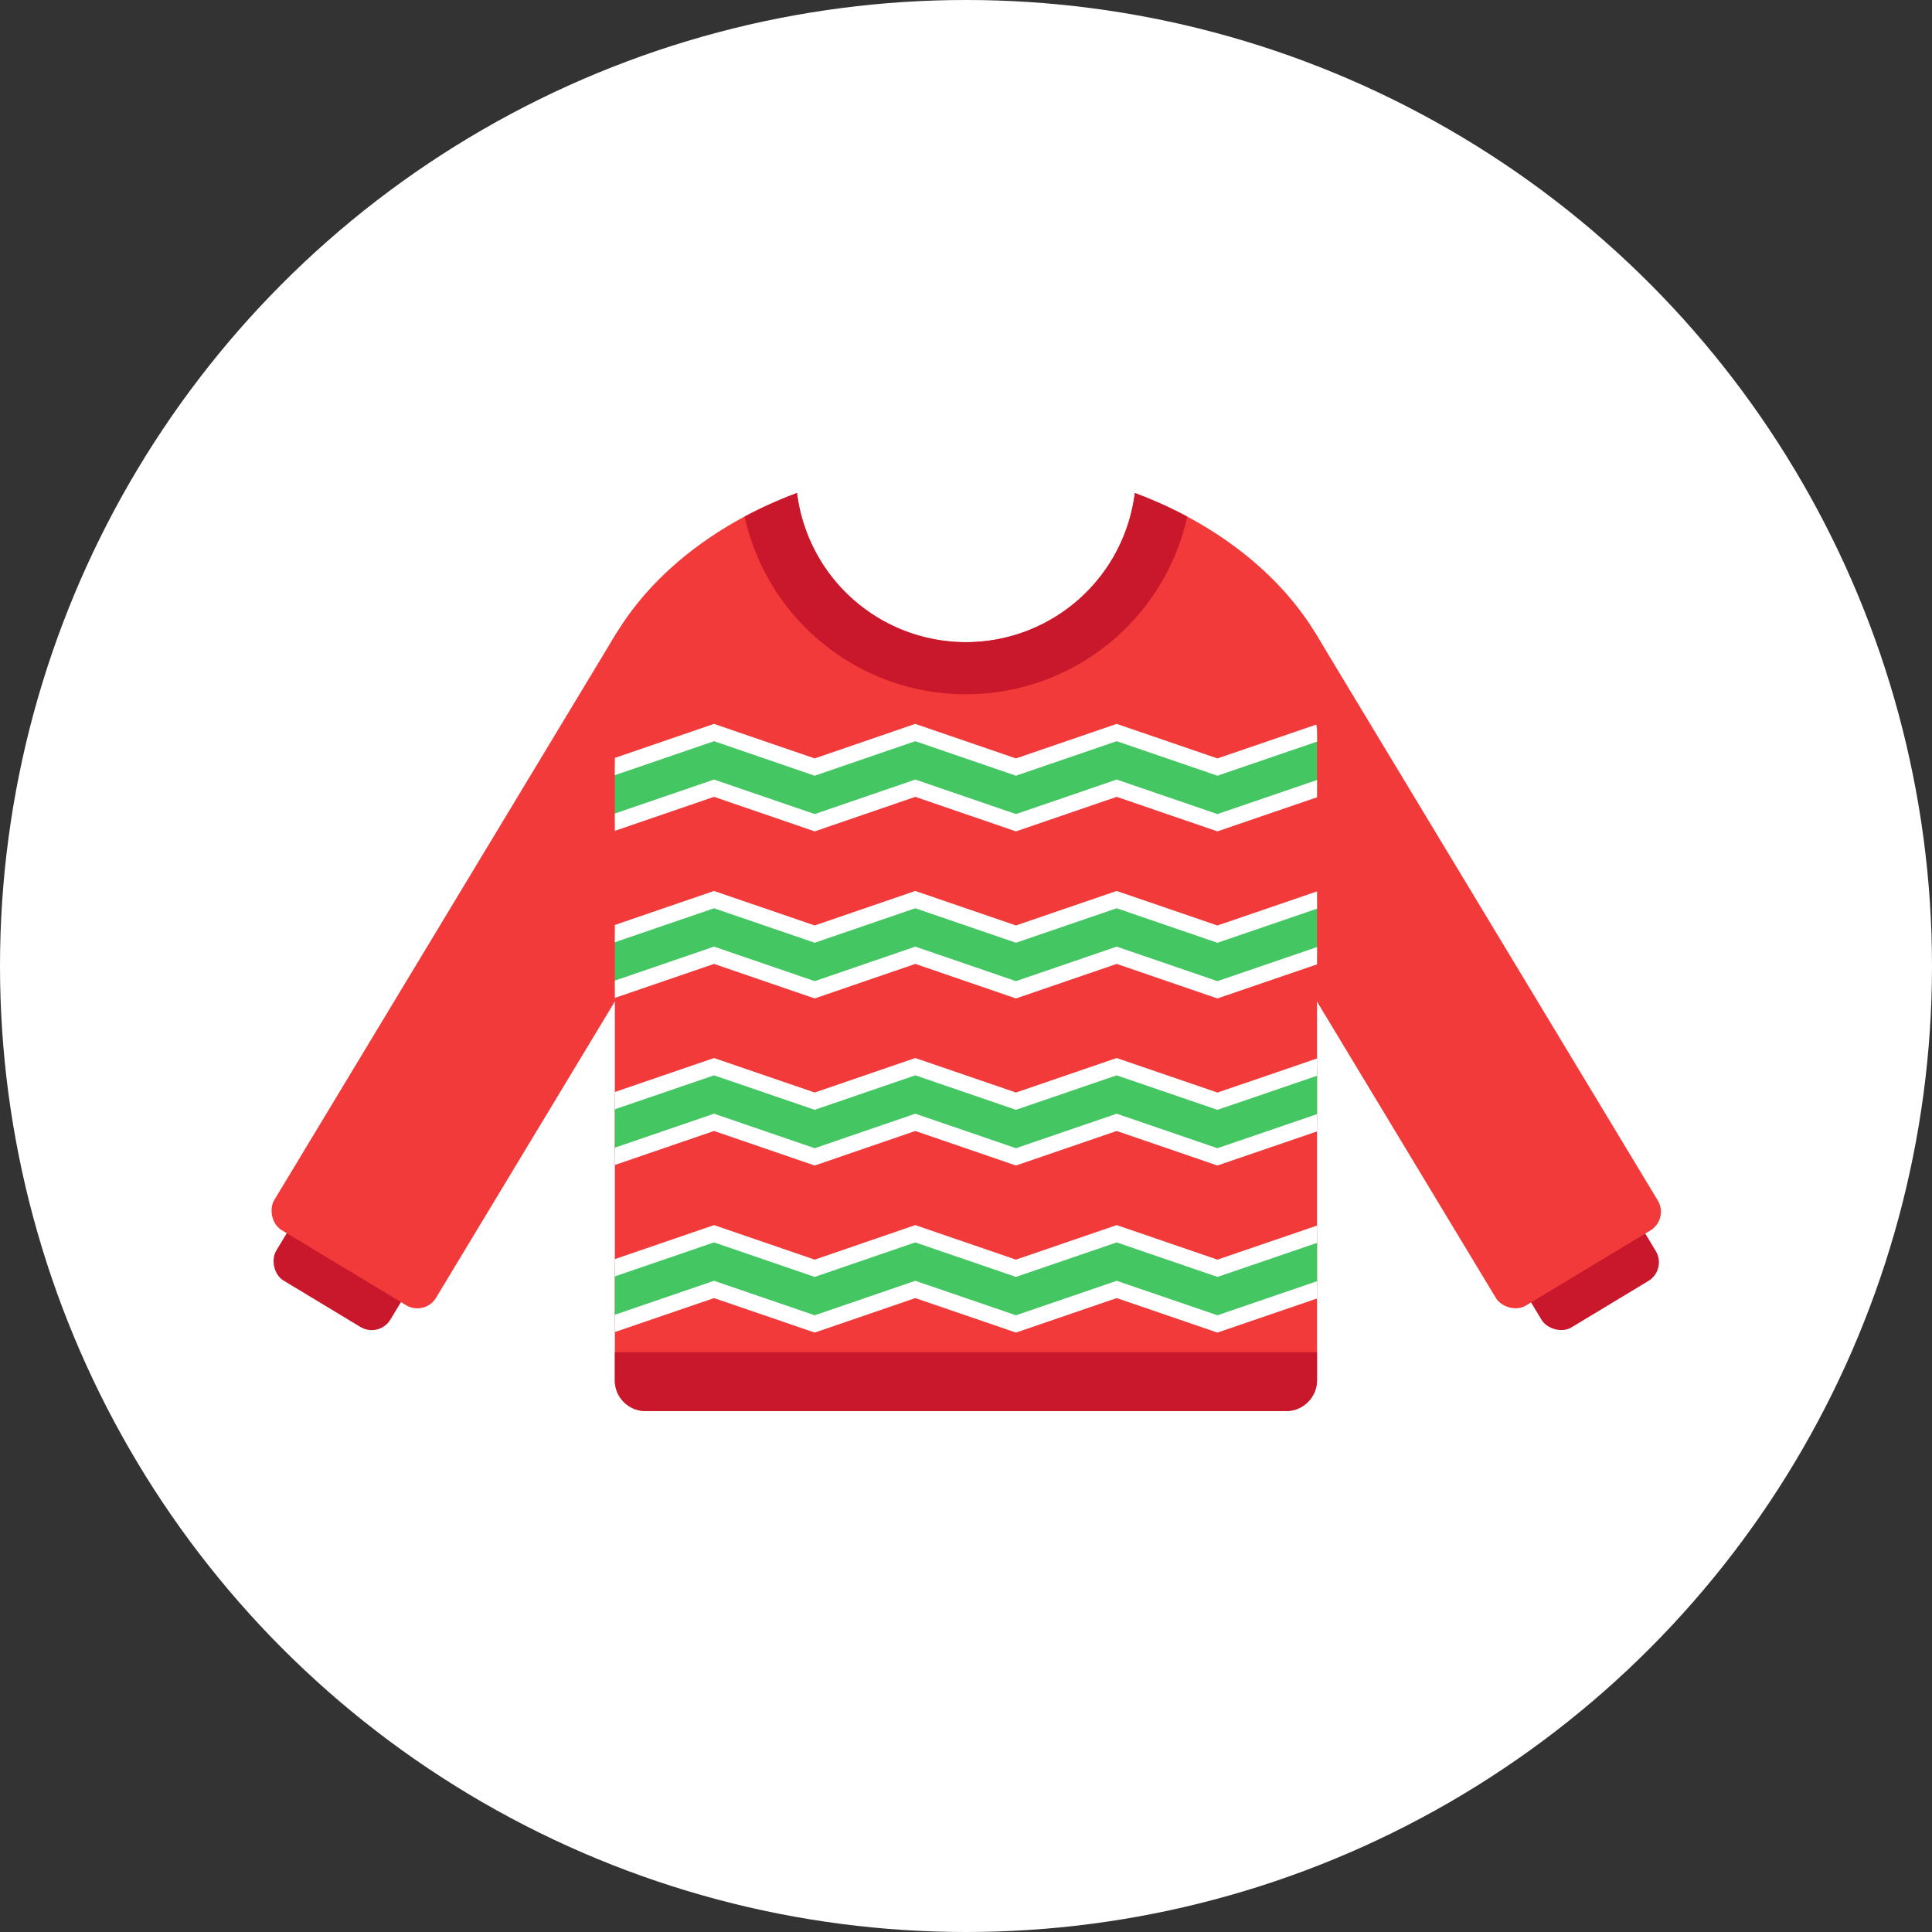
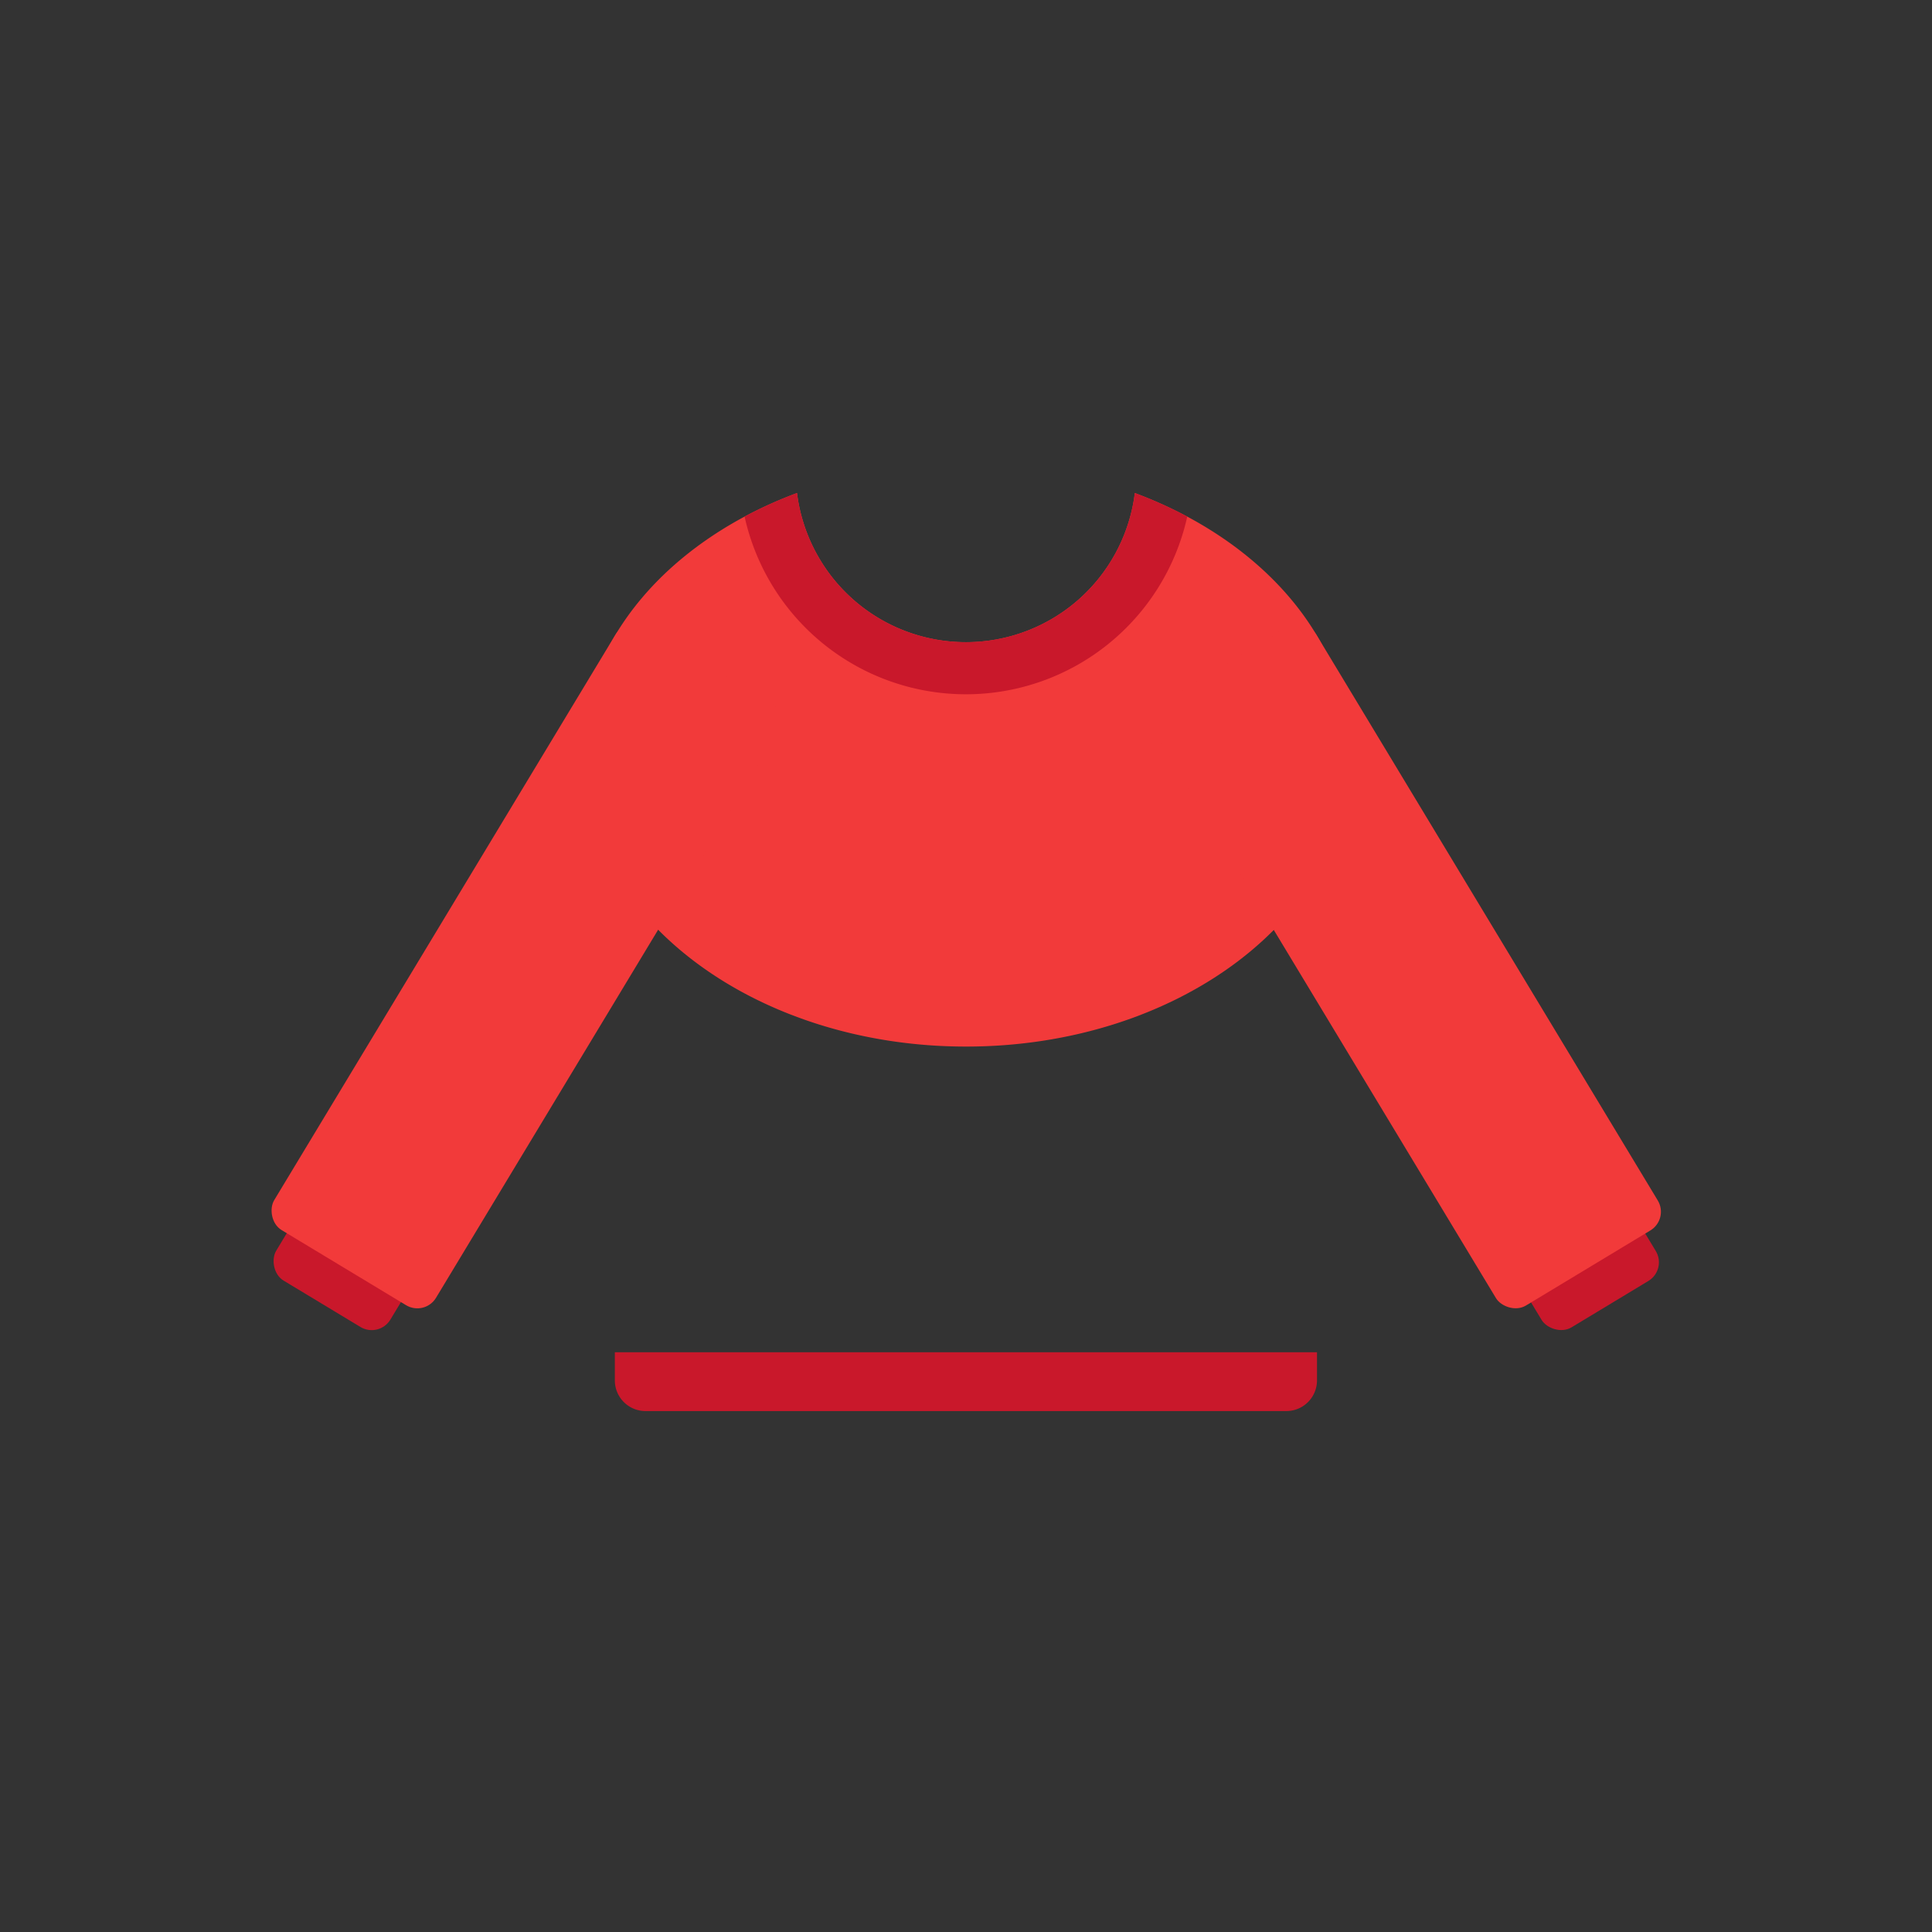
<svg xmlns="http://www.w3.org/2000/svg" width="47.216" height="47.216" viewBox="0 0 47.216 47.216">
  <rect x="0" y="0" width="47.216" height="47.216" fill="#333333" stroke="none" />
  <defs>
    <style>
      .cls-1 {
        fill: none;
      }

      .cls-2, .cls-8 {
        fill: #fff;
      }

      .cls-3 {
        fill: #f23a3a;
      }

      .cls-4 {
        fill: #c9182b;
      }

      .cls-5 {
        clip-path: url(#clip-path);
      }

      .cls-6 {
        fill: #44c662;
        stroke-miterlimit: 10;
      }

      .cls-7, .cls-8 {
        stroke: none;
      }
    </style>
    <clipPath id="clip-path">
      <path id="Rectangle_367" data-name="Rectangle 367" class="cls-1" d="M.75,0H16.411a.75.75,0,0,1,.75.75V16.593a.765.765,0,0,1-.765.765H.75a.75.75,0,0,1-.75-.75V.75A.75.75,0,0,1,.75,0Z" transform="translate(1557.849 1485.928)" />
    </clipPath>
  </defs>
  <g id="Group_896" data-name="Group 896" transform="translate(-1542.823 -1414.801)">
-     <circle id="Ellipse_439" data-name="Ellipse 439" class="cls-2" cx="23.608" cy="23.608" r="23.608" transform="translate(1542.823 1414.801)" />
    <g id="Group_764" data-name="Group 764" transform="translate(0 -54)">
-       <path id="Rectangle_361" data-name="Rectangle 361" class="cls-3" d="M.75,0H16.411a.75.75,0,0,1,.75.75V16.593a.765.765,0,0,1-.765.765H.75a.75.75,0,0,1-.75-.75V.75A.75.75,0,0,1,.75,0Z" transform="translate(1557.849 1485.928)" />
      <rect id="Rectangle_362" data-name="Rectangle 362" class="cls-4" width="3.259" height="2.082" rx="0.533" transform="translate(1550.374 1498.04) rotate(31.11)" />
      <path id="Path_1072" data-name="Path 1072" class="cls-3" d="M1570.557,1480.85a4.16,4.16,0,0,1-8.256,0c-3.117,1.16-5.268,3.584-5.268,6.4,0,3.937,4.207,7.128,9.4,7.128s9.4-3.191,9.4-7.128C1575.825,1484.434,1573.674,1482.01,1570.557,1480.85Z" />
      <rect id="Rectangle_363" data-name="Rectangle 363" class="cls-3" width="4.619" height="17.212" rx="0.533" transform="translate(1558.142 1483.851) rotate(31.11)" />
      <rect id="Rectangle_364" data-name="Rectangle 364" class="cls-4" width="3.259" height="2.082" rx="0.533" transform="translate(1583.564 1499.831) rotate(148.89)" />
      <rect id="Rectangle_365" data-name="Rectangle 365" class="cls-3" width="4.619" height="17.212" rx="0.533" transform="translate(1583.613 1498.596) rotate(148.89)" />
      <path id="Rectangle_366" data-name="Rectangle 366" class="cls-4" d="M0,0H17.16a0,0,0,0,1,0,0V.688a.75.75,0,0,1-.75.75H.75A.75.75,0,0,1,0,.688V0A0,0,0,0,1,0,0Z" transform="translate(1557.849 1501.848)" />
      <path id="Path_1073" data-name="Path 1073" class="cls-4" d="M1570.557,1480.85a4.16,4.16,0,0,1-8.256,0,10.477,10.477,0,0,0-1.281.576,5.54,5.54,0,0,0,10.818,0A10.419,10.419,0,0,0,1570.557,1480.85Z" />
      <g id="Group_763" data-name="Group 763">
        <g id="Group_762" data-name="Group 762" class="cls-5">
          <g id="Path_1074" data-name="Path 1074" class="cls-6">
-             <path class="cls-7" d="M 1572.575 1501.157 L 1570.179 1500.336 L 1570.114 1500.314 L 1570.049 1500.336 L 1567.652 1501.157 L 1565.257 1500.336 L 1565.192 1500.314 L 1565.127 1500.336 L 1562.734 1501.157 L 1560.338 1500.336 L 1560.273 1500.314 L 1560.208 1500.336 L 1557.811 1501.157 L 1555.332 1500.307 L 1555.749 1499.089 L 1557.747 1499.774 L 1557.812 1499.796 L 1557.877 1499.774 L 1560.273 1498.952 L 1562.668 1499.774 L 1562.733 1499.796 L 1562.798 1499.774 L 1565.191 1498.952 L 1567.587 1499.774 L 1567.652 1499.796 L 1567.717 1499.774 L 1570.114 1498.952 L 1572.511 1499.774 L 1572.576 1499.796 L 1572.641 1499.774 L 1575.041 1498.953 L 1577.526 1499.802 L 1577.109 1501.02 L 1575.106 1500.335 L 1575.041 1500.313 L 1574.976 1500.335 L 1572.575 1501.157 Z M 1572.575 1497.074 L 1570.179 1496.252 L 1570.114 1496.23 L 1570.049 1496.252 L 1567.652 1497.074 L 1565.257 1496.252 L 1565.192 1496.23 L 1565.127 1496.252 L 1562.734 1497.074 L 1560.338 1496.252 L 1560.273 1496.23 L 1560.208 1496.252 L 1557.811 1497.074 L 1555.332 1496.223 L 1555.749 1495.006 L 1557.747 1495.69 L 1557.812 1495.712 L 1557.877 1495.69 L 1560.273 1494.869 L 1562.668 1495.69 L 1562.733 1495.712 L 1562.798 1495.69 L 1565.192 1494.869 L 1567.587 1495.69 L 1567.652 1495.712 L 1567.717 1495.69 L 1570.113 1494.869 L 1572.511 1495.691 L 1572.576 1495.713 L 1572.641 1495.691 L 1575.041 1494.869 L 1577.526 1495.719 L 1577.109 1496.937 L 1575.106 1496.252 L 1575.041 1496.23 L 1574.976 1496.252 L 1572.575 1497.074 Z M 1572.575 1492.991 L 1570.179 1492.169 L 1570.114 1492.147 L 1570.049 1492.169 L 1567.652 1492.991 L 1565.257 1492.169 L 1565.192 1492.147 L 1565.127 1492.169 L 1562.734 1492.991 L 1560.338 1492.169 L 1560.273 1492.147 L 1560.208 1492.169 L 1557.811 1492.991 L 1555.332 1492.141 L 1555.749 1490.923 L 1557.747 1491.608 L 1557.812 1491.63 L 1557.877 1491.608 L 1560.273 1490.786 L 1562.668 1491.607 L 1562.733 1491.629 L 1562.798 1491.607 L 1565.191 1490.786 L 1567.587 1491.607 L 1567.652 1491.629 L 1567.717 1491.607 L 1570.113 1490.786 L 1572.511 1491.608 L 1572.576 1491.63 L 1572.641 1491.608 L 1575.041 1490.786 L 1577.526 1491.636 L 1577.109 1492.854 L 1575.106 1492.169 L 1575.041 1492.147 L 1574.976 1492.169 L 1572.575 1492.991 Z M 1572.575 1488.908 L 1570.179 1488.086 L 1570.114 1488.064 L 1570.049 1488.086 L 1567.652 1488.908 L 1565.257 1488.086 L 1565.192 1488.064 L 1565.127 1488.086 L 1562.734 1488.908 L 1560.338 1488.086 L 1560.273 1488.064 L 1560.208 1488.086 L 1557.811 1488.908 L 1555.332 1488.058 L 1555.749 1486.84 L 1557.747 1487.525 L 1557.812 1487.547 L 1557.877 1487.525 L 1560.273 1486.703 L 1562.668 1487.525 L 1562.733 1487.547 L 1562.798 1487.525 L 1565.191 1486.703 L 1567.587 1487.525 L 1567.652 1487.547 L 1567.717 1487.525 L 1570.114 1486.703 L 1572.511 1487.525 L 1572.576 1487.547 L 1572.641 1487.525 L 1575.041 1486.703 L 1577.526 1487.553 L 1577.109 1488.771 L 1575.106 1488.086 L 1575.041 1488.064 L 1574.976 1488.086 L 1572.575 1488.908 Z" />
-             <path class="cls-8" d="M 1575.041 1486.915 L 1572.706 1487.714 L 1572.576 1487.759 L 1572.446 1487.714 L 1570.114 1486.915 L 1567.782 1487.714 L 1567.652 1487.759 L 1567.522 1487.714 L 1565.191 1486.915 L 1562.863 1487.714 L 1562.733 1487.759 L 1562.603 1487.714 L 1560.273 1486.915 L 1557.942 1487.714 L 1557.812 1487.759 L 1557.682 1487.714 L 1555.874 1487.094 L 1555.586 1487.933 L 1557.811 1488.696 L 1560.143 1487.897 L 1560.273 1487.852 L 1560.403 1487.897 L 1562.734 1488.696 L 1565.062 1487.897 L 1565.192 1487.852 L 1565.322 1487.897 L 1567.652 1488.696 L 1569.984 1487.897 L 1570.114 1487.852 L 1570.244 1487.897 L 1572.575 1488.696 L 1574.911 1487.897 L 1575.041 1487.852 L 1575.17 1487.896 L 1576.985 1488.517 L 1577.272 1487.678 L 1575.041 1486.915 M 1575.041 1490.998 L 1572.706 1491.797 L 1572.576 1491.842 L 1572.446 1491.797 L 1570.113 1490.998 L 1567.782 1491.796 L 1567.652 1491.841 L 1567.522 1491.796 L 1565.191 1490.998 L 1562.863 1491.796 L 1562.733 1491.841 L 1562.603 1491.796 L 1560.273 1490.998 L 1557.942 1491.797 L 1557.812 1491.842 L 1557.682 1491.797 L 1555.874 1491.177 L 1555.586 1492.016 L 1557.811 1492.779 L 1560.143 1491.98 L 1560.273 1491.935 L 1560.403 1491.98 L 1562.734 1492.779 L 1565.062 1491.98 L 1565.192 1491.935 L 1565.322 1491.98 L 1567.652 1492.779 L 1569.984 1491.98 L 1570.114 1491.935 L 1570.244 1491.98 L 1572.575 1492.779 L 1574.911 1491.98 L 1575.041 1491.935 L 1575.17 1491.979 L 1576.985 1492.6 L 1577.272 1491.761 L 1575.041 1490.998 M 1575.041 1495.081 L 1572.706 1495.88 L 1572.576 1495.925 L 1572.446 1495.88 L 1570.113 1495.081 L 1567.782 1495.879 L 1567.652 1495.924 L 1567.522 1495.879 L 1565.192 1495.081 L 1562.863 1495.879 L 1562.733 1495.924 L 1562.603 1495.879 L 1560.273 1495.081 L 1557.942 1495.879 L 1557.812 1495.924 L 1557.682 1495.879 L 1555.874 1495.26 L 1555.586 1496.099 L 1557.811 1496.862 L 1560.143 1496.063 L 1560.273 1496.018 L 1560.403 1496.063 L 1562.734 1496.862 L 1565.062 1496.063 L 1565.192 1496.018 L 1565.322 1496.063 L 1567.652 1496.862 L 1569.984 1496.063 L 1570.114 1496.018 L 1570.244 1496.063 L 1572.575 1496.862 L 1574.911 1496.063 L 1575.041 1496.018 L 1575.17 1496.063 L 1576.985 1496.683 L 1577.272 1495.844 L 1575.041 1495.081 M 1570.114 1499.164 L 1567.782 1499.963 L 1567.652 1500.008 L 1567.522 1499.963 L 1565.191 1499.164 L 1562.863 1499.963 L 1562.733 1500.008 L 1562.603 1499.963 L 1560.273 1499.164 L 1557.942 1499.963 L 1557.812 1500.008 L 1557.682 1499.963 L 1555.874 1499.343 L 1555.586 1500.182 L 1557.811 1500.945 L 1560.143 1500.147 L 1560.273 1500.102 L 1560.403 1500.147 L 1562.734 1500.945 L 1565.062 1500.147 L 1565.192 1500.102 L 1565.322 1500.147 L 1567.652 1500.945 L 1569.984 1500.147 L 1570.114 1500.102 L 1570.244 1500.147 L 1572.575 1500.945 L 1574.911 1500.146 L 1575.041 1500.101 L 1575.17 1500.146 L 1576.985 1500.766 L 1577.272 1499.927 L 1575.041 1499.165 L 1572.705 1499.964 L 1572.576 1500.008 L 1572.446 1499.963 L 1570.114 1499.164 M 1560.273 1486.492 L 1562.733 1487.336 L 1565.191 1486.492 L 1567.652 1487.336 L 1570.114 1486.492 L 1572.576 1487.336 L 1575.041 1486.492 L 1577.78 1487.429 L 1577.234 1489.025 L 1575.041 1488.275 L 1572.575 1489.119 L 1570.114 1488.275 L 1567.652 1489.119 L 1565.192 1488.275 L 1562.734 1489.119 L 1560.273 1488.275 L 1557.811 1489.119 L 1555.078 1488.182 L 1555.625 1486.586 L 1557.812 1487.336 L 1560.273 1486.492 Z M 1560.273 1490.575 L 1562.733 1491.418 L 1565.191 1490.575 L 1567.652 1491.418 L 1570.113 1490.575 L 1572.576 1491.419 L 1575.041 1490.575 L 1577.78 1491.512 L 1577.234 1493.108 L 1575.041 1492.358 L 1572.575 1493.202 L 1570.114 1492.358 L 1567.652 1493.202 L 1565.192 1492.358 L 1562.734 1493.202 L 1560.273 1492.358 L 1557.811 1493.202 L 1555.078 1492.265 L 1555.625 1490.669 L 1557.812 1491.419 L 1560.273 1490.575 Z M 1560.273 1494.658 L 1562.733 1495.501 L 1565.192 1494.658 L 1567.652 1495.501 L 1570.113 1494.658 L 1572.576 1495.502 L 1575.041 1494.658 L 1577.78 1495.595 L 1577.234 1497.191 L 1575.041 1496.441 L 1572.575 1497.285 L 1570.114 1496.441 L 1567.652 1497.285 L 1565.192 1496.441 L 1562.734 1497.285 L 1560.273 1496.441 L 1557.811 1497.285 L 1555.078 1496.347 L 1555.625 1494.752 L 1557.812 1495.501 L 1560.273 1494.658 Z M 1560.273 1498.741 L 1562.733 1499.585 L 1565.191 1498.741 L 1567.652 1499.585 L 1570.114 1498.741 L 1572.576 1499.585 L 1575.041 1498.742 L 1577.78 1499.678 L 1577.234 1501.274 L 1575.041 1500.524 L 1572.575 1501.368 L 1570.114 1500.525 L 1567.652 1501.368 L 1565.192 1500.525 L 1562.734 1501.368 L 1560.273 1500.525 L 1557.811 1501.368 L 1555.078 1500.431 L 1555.625 1498.835 L 1557.812 1499.585 L 1560.273 1498.741 Z" />
-           </g>
+             </g>
        </g>
      </g>
    </g>
  </g>
</svg>